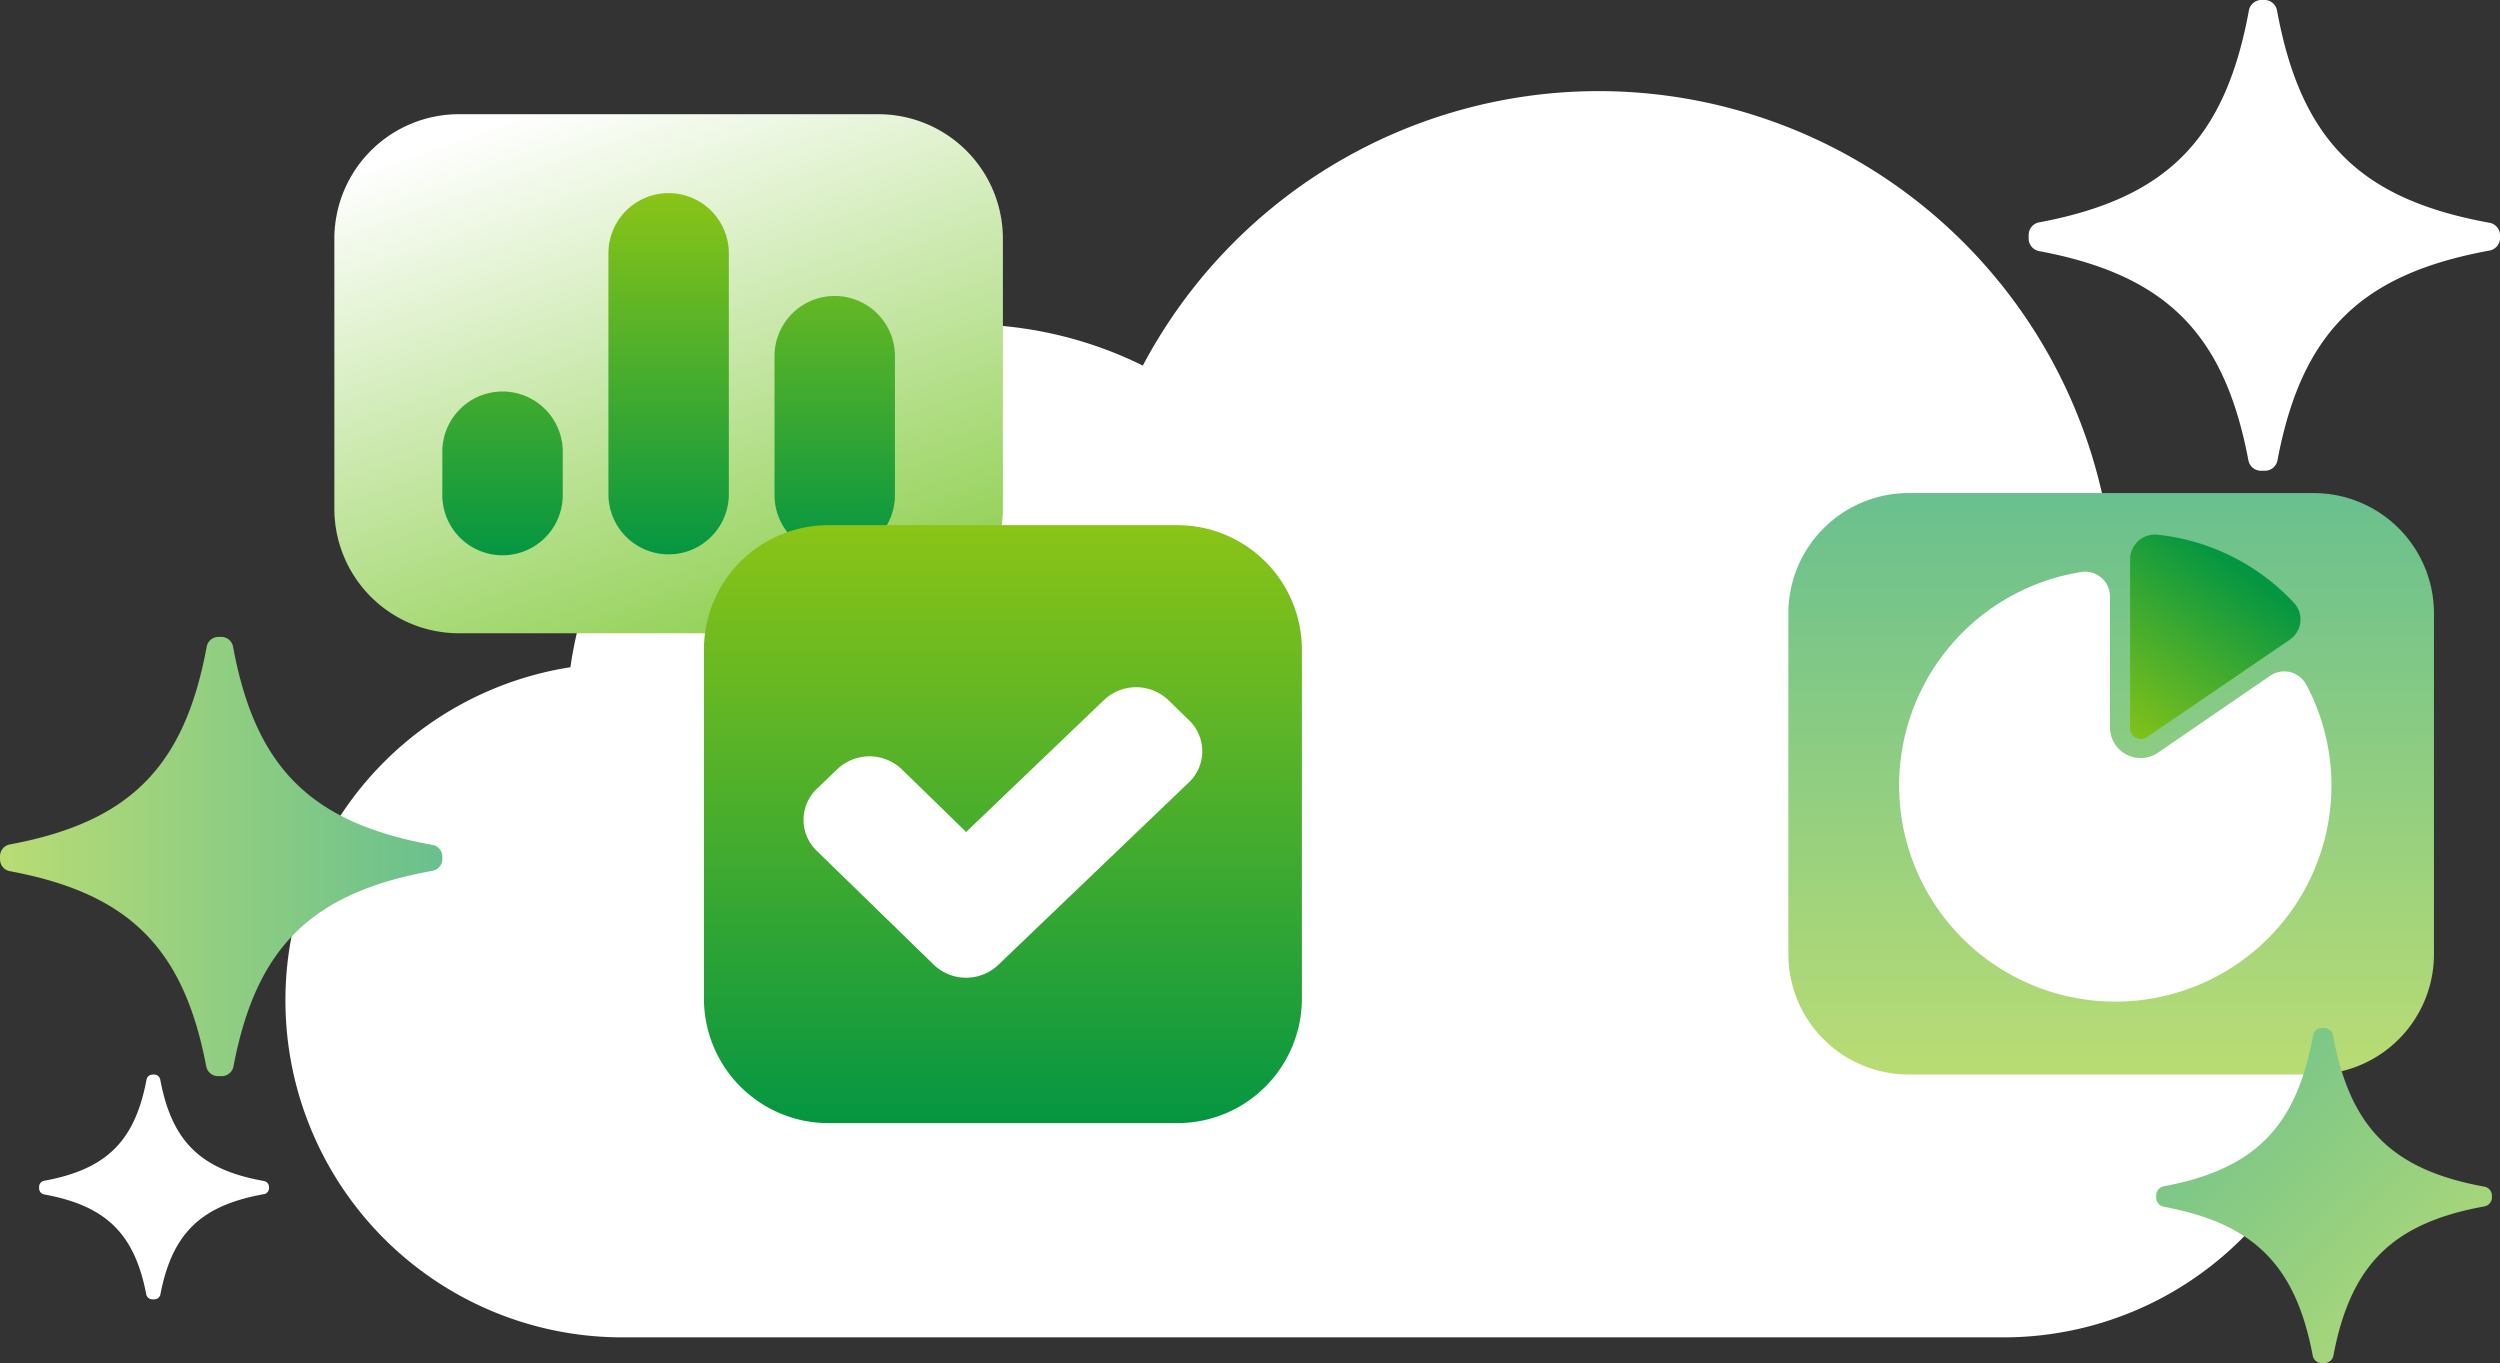
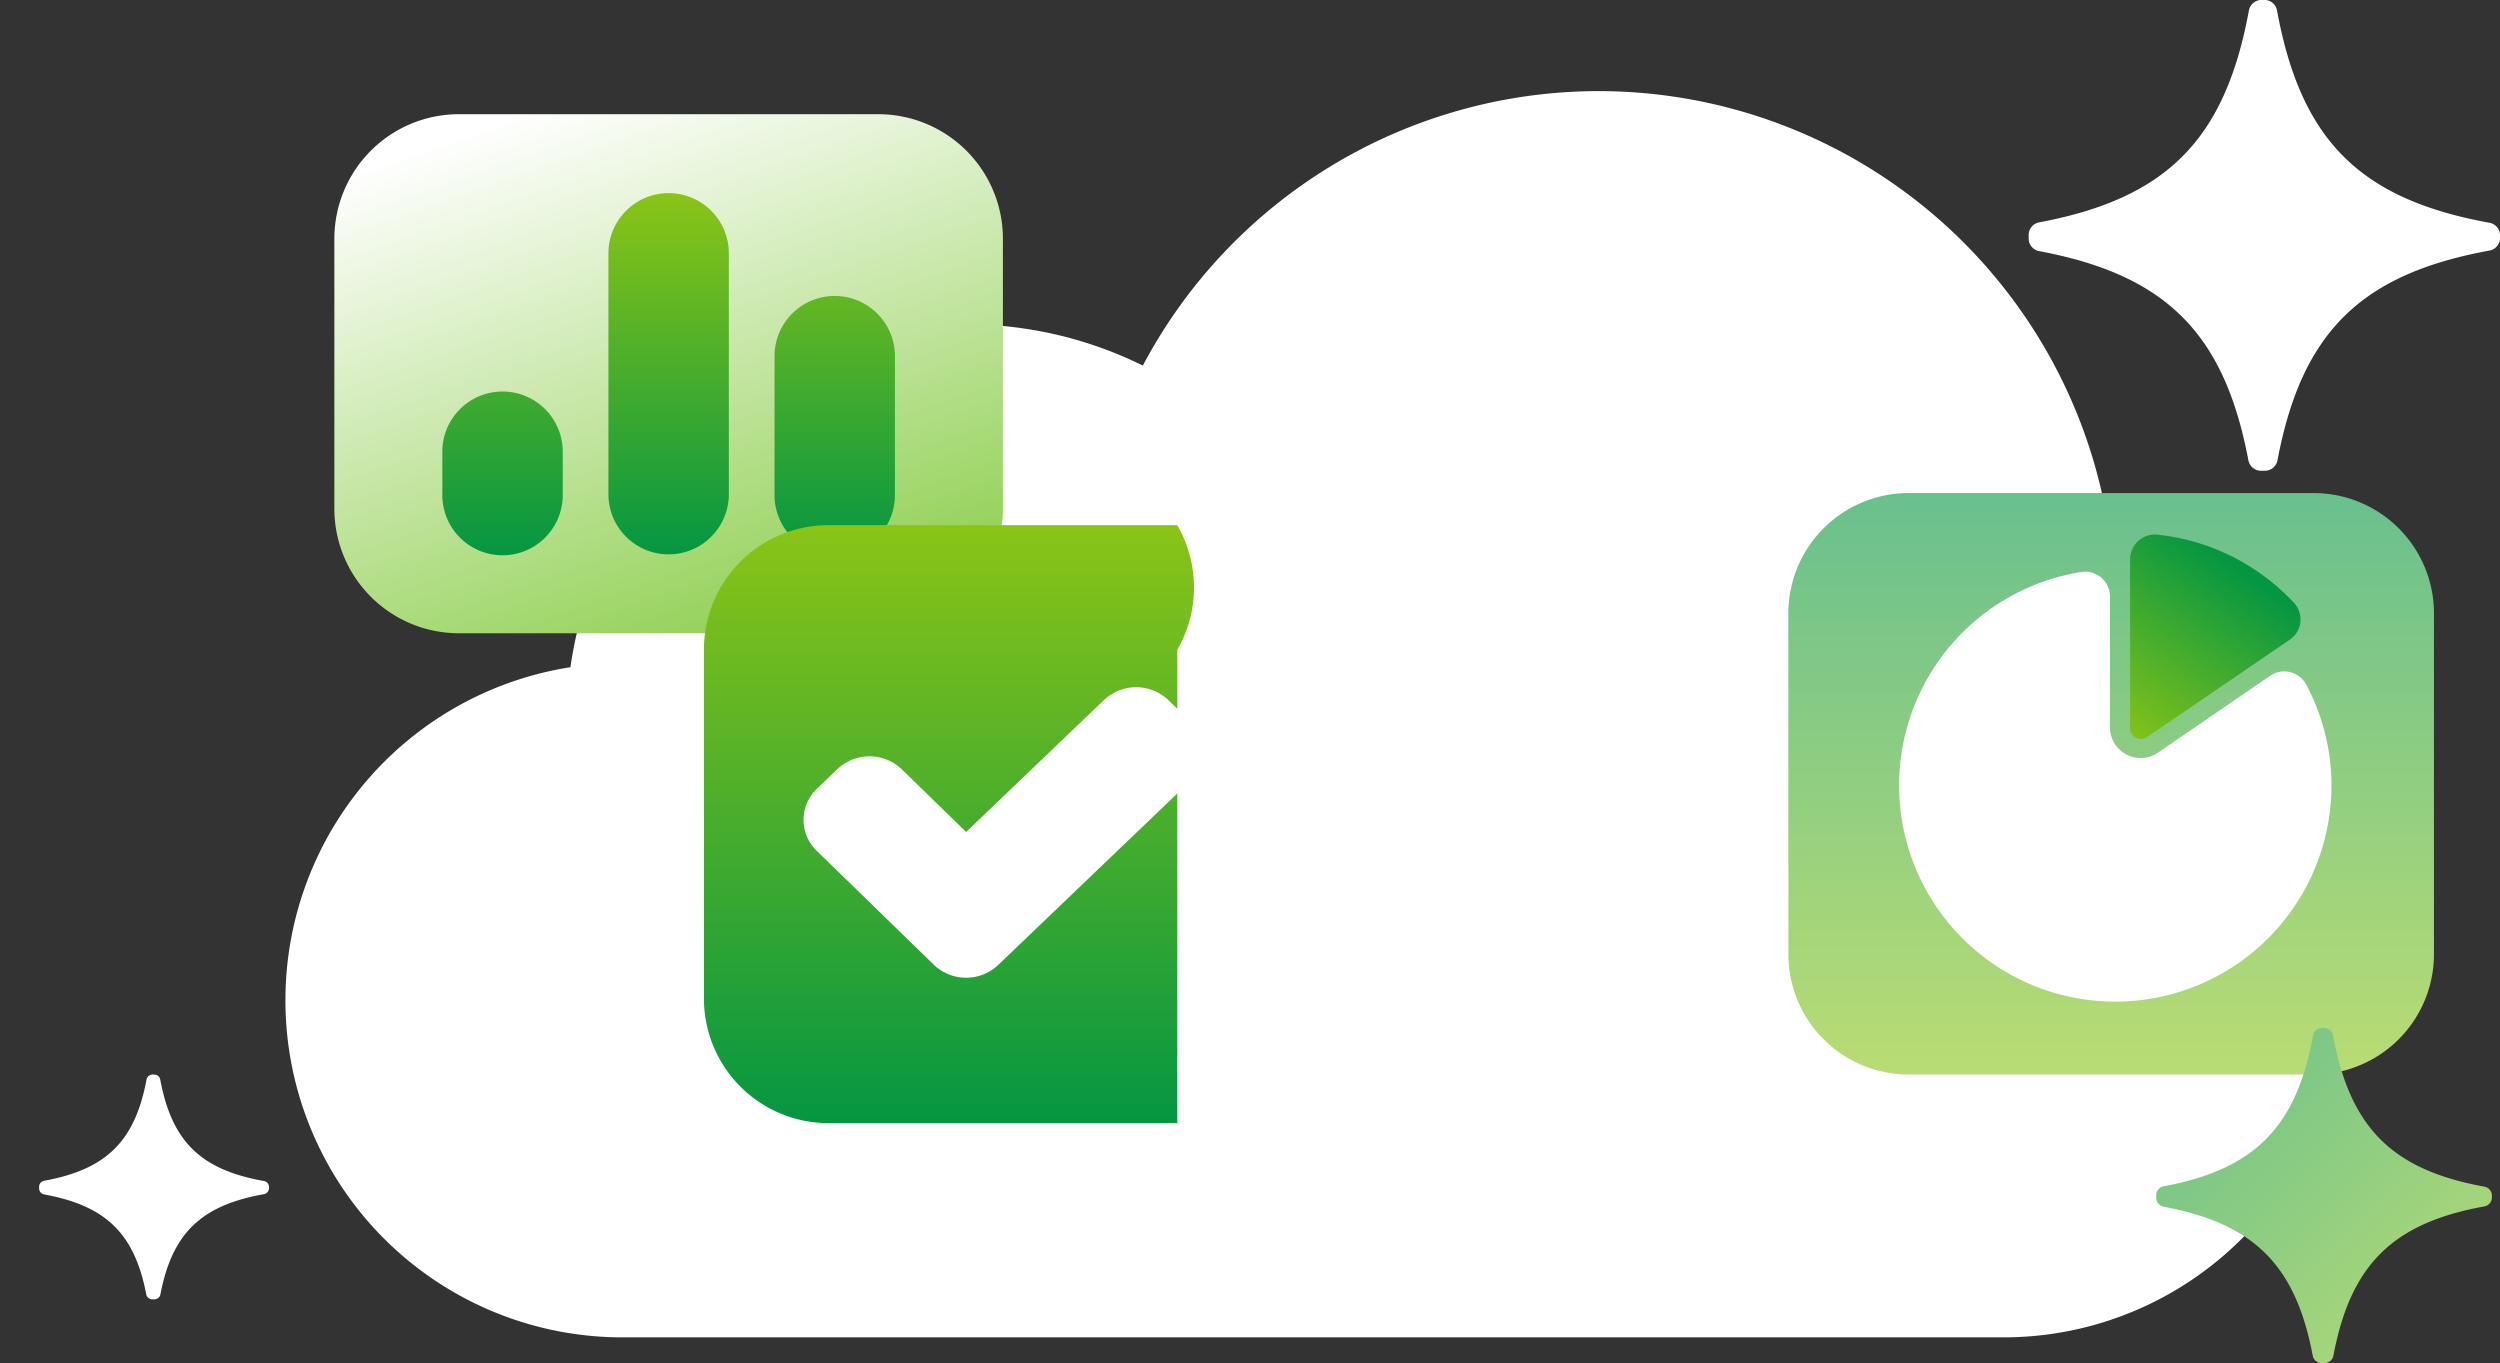
<svg xmlns="http://www.w3.org/2000/svg" xmlns:xlink="http://www.w3.org/1999/xlink" width="181.426" height="98.918" viewBox="0 0 181.426 98.918">
  <rect x="0" y="0" width="181.426" height="98.918" fill="#333333" stroke="none" />
  <defs>
    <linearGradient id="tl6w2bkoqc" x1=".276" x2=".724" y2="1" gradientUnits="objectBoundingBox">
      <stop offset="0" stop-color="#fff" />
      <stop offset="1" stop-color="#8fcf50" />
    </linearGradient>
    <linearGradient id="uqsuexudmb" x1=".5" x2=".5" y2="1" gradientUnits="objectBoundingBox">
      <stop offset="0" stop-color="#69c08e" />
      <stop offset="1" stop-color="#b9dc74" />
    </linearGradient>
    <linearGradient id="6trrgldx9a" x1=".5" y1="1" x2=".5" gradientUnits="objectBoundingBox">
      <stop offset="0" stop-color="#059642" />
      <stop offset="1" stop-color="#8ac417" />
    </linearGradient>
    <linearGradient id="mopwyduppd" x1=".557" y1=".118" x2="0" y2="1.057" xlink:href="#6trrgldx9a" />
    <linearGradient id="2vj2m2m7te" x1="1" y1=".5" x2="0" y2=".5" xlink:href="#uqsuexudmb" />
    <linearGradient id="xjpx8ak4hf" x1=".001" x2=".999" xlink:href="#uqsuexudmb" />
  </defs>
  <path data-name="Path 7603" d="M95.315 0a37.452 37.452 0 0 0-33.093 19.918 28.994 28.994 0 0 0-41.54 21.89A24.46 24.46 0 0 0 0 65.968v.02a24.449 24.449 0 0 0 24.453 24.453h100.229a24.449 24.449 0 0 0 24.453-24.453v-.02a24.457 24.457 0 0 0-16.754-23.21A37.476 37.476 0 0 0 95.315 0z" transform="translate(20.714 6.612)" style="fill:#fff" />
  <path data-name="Rectangle 3" d="M9.04 37.668h30.436a9.04 9.04 0 0 0 9.04-9.04V9.04A9.04 9.04 0 0 0 39.476 0H9.04A9.04 9.04 0 0 0 0 9.04v19.588a9.04 9.04 0 0 0 9.04 9.04z" transform="translate(24.265 8.288)" style="fill:url(#tl6w2bkoqc)" />
  <path data-name="Rectangle 3 copy 3" d="M8.73 42.195h29.391a8.73 8.73 0 0 0 8.73-8.73V8.73A8.73 8.73 0 0 0 38.121 0H8.73A8.73 8.73 0 0 0 0 8.73v24.735a8.73 8.73 0 0 0 8.73 8.73z" transform="translate(129.782 35.782)" style="fill:url(#uqsuexudmb)" />
  <path data-name="Rectangle 3 copy" d="M24.107 21.847V11.9a4.37 4.37 0 1 1 8.739 0v9.944a4.37 4.37 0 1 1-8.739 0zm-12.054 0V4.37a4.369 4.369 0 1 1 8.739 0v17.477a4.369 4.369 0 1 1-8.739 0zM0 21.847v-3.013a4.37 4.37 0 1 1 8.739 0v3.013a4.37 4.37 0 1 1-8.739 0z" transform="translate(32.1 14.014)" style="fill:url(#6trrgldx9a)" />
  <path data-name="Shape 2" d="M578.706 315.778a1.809 1.809 0 0 0-2.615-.625l-8.129 5.572a2.228 2.228 0 0 1-3.492-1.822v-9.513a1.8 1.8 0 0 0-2.047-1.778 15.687 15.687 0 1 0 18.088 16.5 15.544 15.544 0 0 0-1.805-8.334z" transform="translate(-411.349 -266.108)" style="fill:#fff" />
  <path data-name="Shape 2 copy" d="M619.125 303.311a15.8 15.8 0 0 0-9.9-4.953 1.8 1.8 0 0 0-2 1.778v12.276a.781.781 0 0 0 1.224.636l10.36-7.07a1.77 1.77 0 0 0 .316-2.667z" transform="translate(-452.643 -259.554)" style="fill:url(#mopwyduppd)" />
-   <path data-name="Rectangle 3 copy 2" d="M9.04 43.394h25.313a9.04 9.04 0 0 0 9.04-9.04V9.04A9.04 9.04 0 0 0 34.353 0H9.04A9.04 9.04 0 0 0 0 9.04v25.314a9.04 9.04 0 0 0 9.04 9.04z" transform="translate(51.085 38.111)" style="fill:url(#6trrgldx9a)" />
+   <path data-name="Rectangle 3 copy 2" d="M9.04 43.394h25.313V9.04A9.04 9.04 0 0 0 34.353 0H9.04A9.04 9.04 0 0 0 0 9.04v25.314a9.04 9.04 0 0 0 9.04 9.04z" transform="translate(51.085 38.111)" style="fill:url(#6trrgldx9a)" />
  <path data-name="Rectangle 3 copy 4" d="M9.446 20.134.964 11.878a3.114 3.114 0 0 1 .01-4.513l1.49-1.428a3.391 3.391 0 0 1 4.675.027l4.661 4.541L21.813.921a3.39 3.39 0 0 1 4.675.027l1.485 1.445a3.114 3.114 0 0 1-.01 4.513L14.121 20.161a3.39 3.39 0 0 1-4.675-.027z" transform="translate(58.313 49.872)" style="fill:#fff" />
  <path data-name="Shape 3 copy 7" d="M670.67 194.182a.929.929 0 0 1-.9.765h-.314a.934.934 0 0 1-.9-.767c-1.745-9.231-6-13.448-15.176-15.171a.933.933 0 0 1-.768-.9v-.289a.928.928 0 0 1 .767-.9c9.245-1.734 13.492-6 15.214-15.368a.933.933 0 0 1 .9-.771h.243a.927.927 0 0 1 .9.769c1.734 9.434 6.03 13.694 15.411 15.4a.926.926 0 0 1 .771.9v.219a.932.932 0 0 1-.773.9c-9.316 1.705-13.618 5.915-15.375 15.213z" transform="translate(-505.391 -160.784)" style="fill:#fff" />
  <path data-name="Shape 3 copy 7" d="M154.16 458.661a.45.45 0 0 1-.439.366h-.153a.453.453 0 0 1-.437-.366c-.851-4.409-2.925-6.423-7.4-7.245a.449.449 0 0 1-.375-.427V450.851a.446.446 0 0 1 .374-.429c4.509-.828 6.581-2.866 7.421-7.339a.453.453 0 0 1 .438-.368h.119a.45.45 0 0 1 .439.367c.846 4.505 2.941 6.54 7.517 7.357a.445.445 0 0 1 .376.43v.1a.448.448 0 0 1-.377.428c-4.548.813-6.646 2.824-7.503 7.264z" transform="translate(-142.518 -364.734)" style="fill:#fff" />
-   <path data-name="Shape 2 copy 5" d="M103.573 402.439a.87.87 0 0 1-.845.714h-.295a.875.875 0 0 1-.841-.715c-1.638-8.615-5.628-12.551-14.243-14.158a.873.873 0 0 1-.721-.835v-.269a.867.867 0 0 1 .72-.839c8.677-1.619 12.662-5.6 14.278-14.342a.874.874 0 0 1 .842-.719H102.696a.869.869 0 0 1 .845.718c1.627 8.8 5.66 12.78 14.463 14.377a.866.866 0 0 1 .724.839V387.417a.872.872 0 0 1-.725.837c-8.744 1.578-12.782 5.507-14.43 14.185z" transform="translate(-86.627 -325.057)" style="fill:url(#2vj2m2m7te)" />
  <path data-name="Shape 2 copy 5" d="M611.7 436.224a.662.662 0 0 1-.641.545h-.224a.665.665 0 0 1-.638-.546c-1.243-6.572-4.271-9.573-10.81-10.8a.665.665 0 0 1-.547-.637v-.206a.661.661 0 0 1 .546-.64c6.586-1.235 9.611-4.272 10.837-10.94a.665.665 0 0 1 .639-.549h.173a.66.66 0 0 1 .641.548c1.235 6.716 4.3 9.748 10.977 10.967a.66.66 0 0 1 .549.64v.156a.664.664 0 0 1-.55.638c-6.632 1.207-9.697 4.2-10.952 10.824z" transform="translate(-442.363 -337.85)" style="fill:url(#xjpx8ak4hf)" />
</svg>